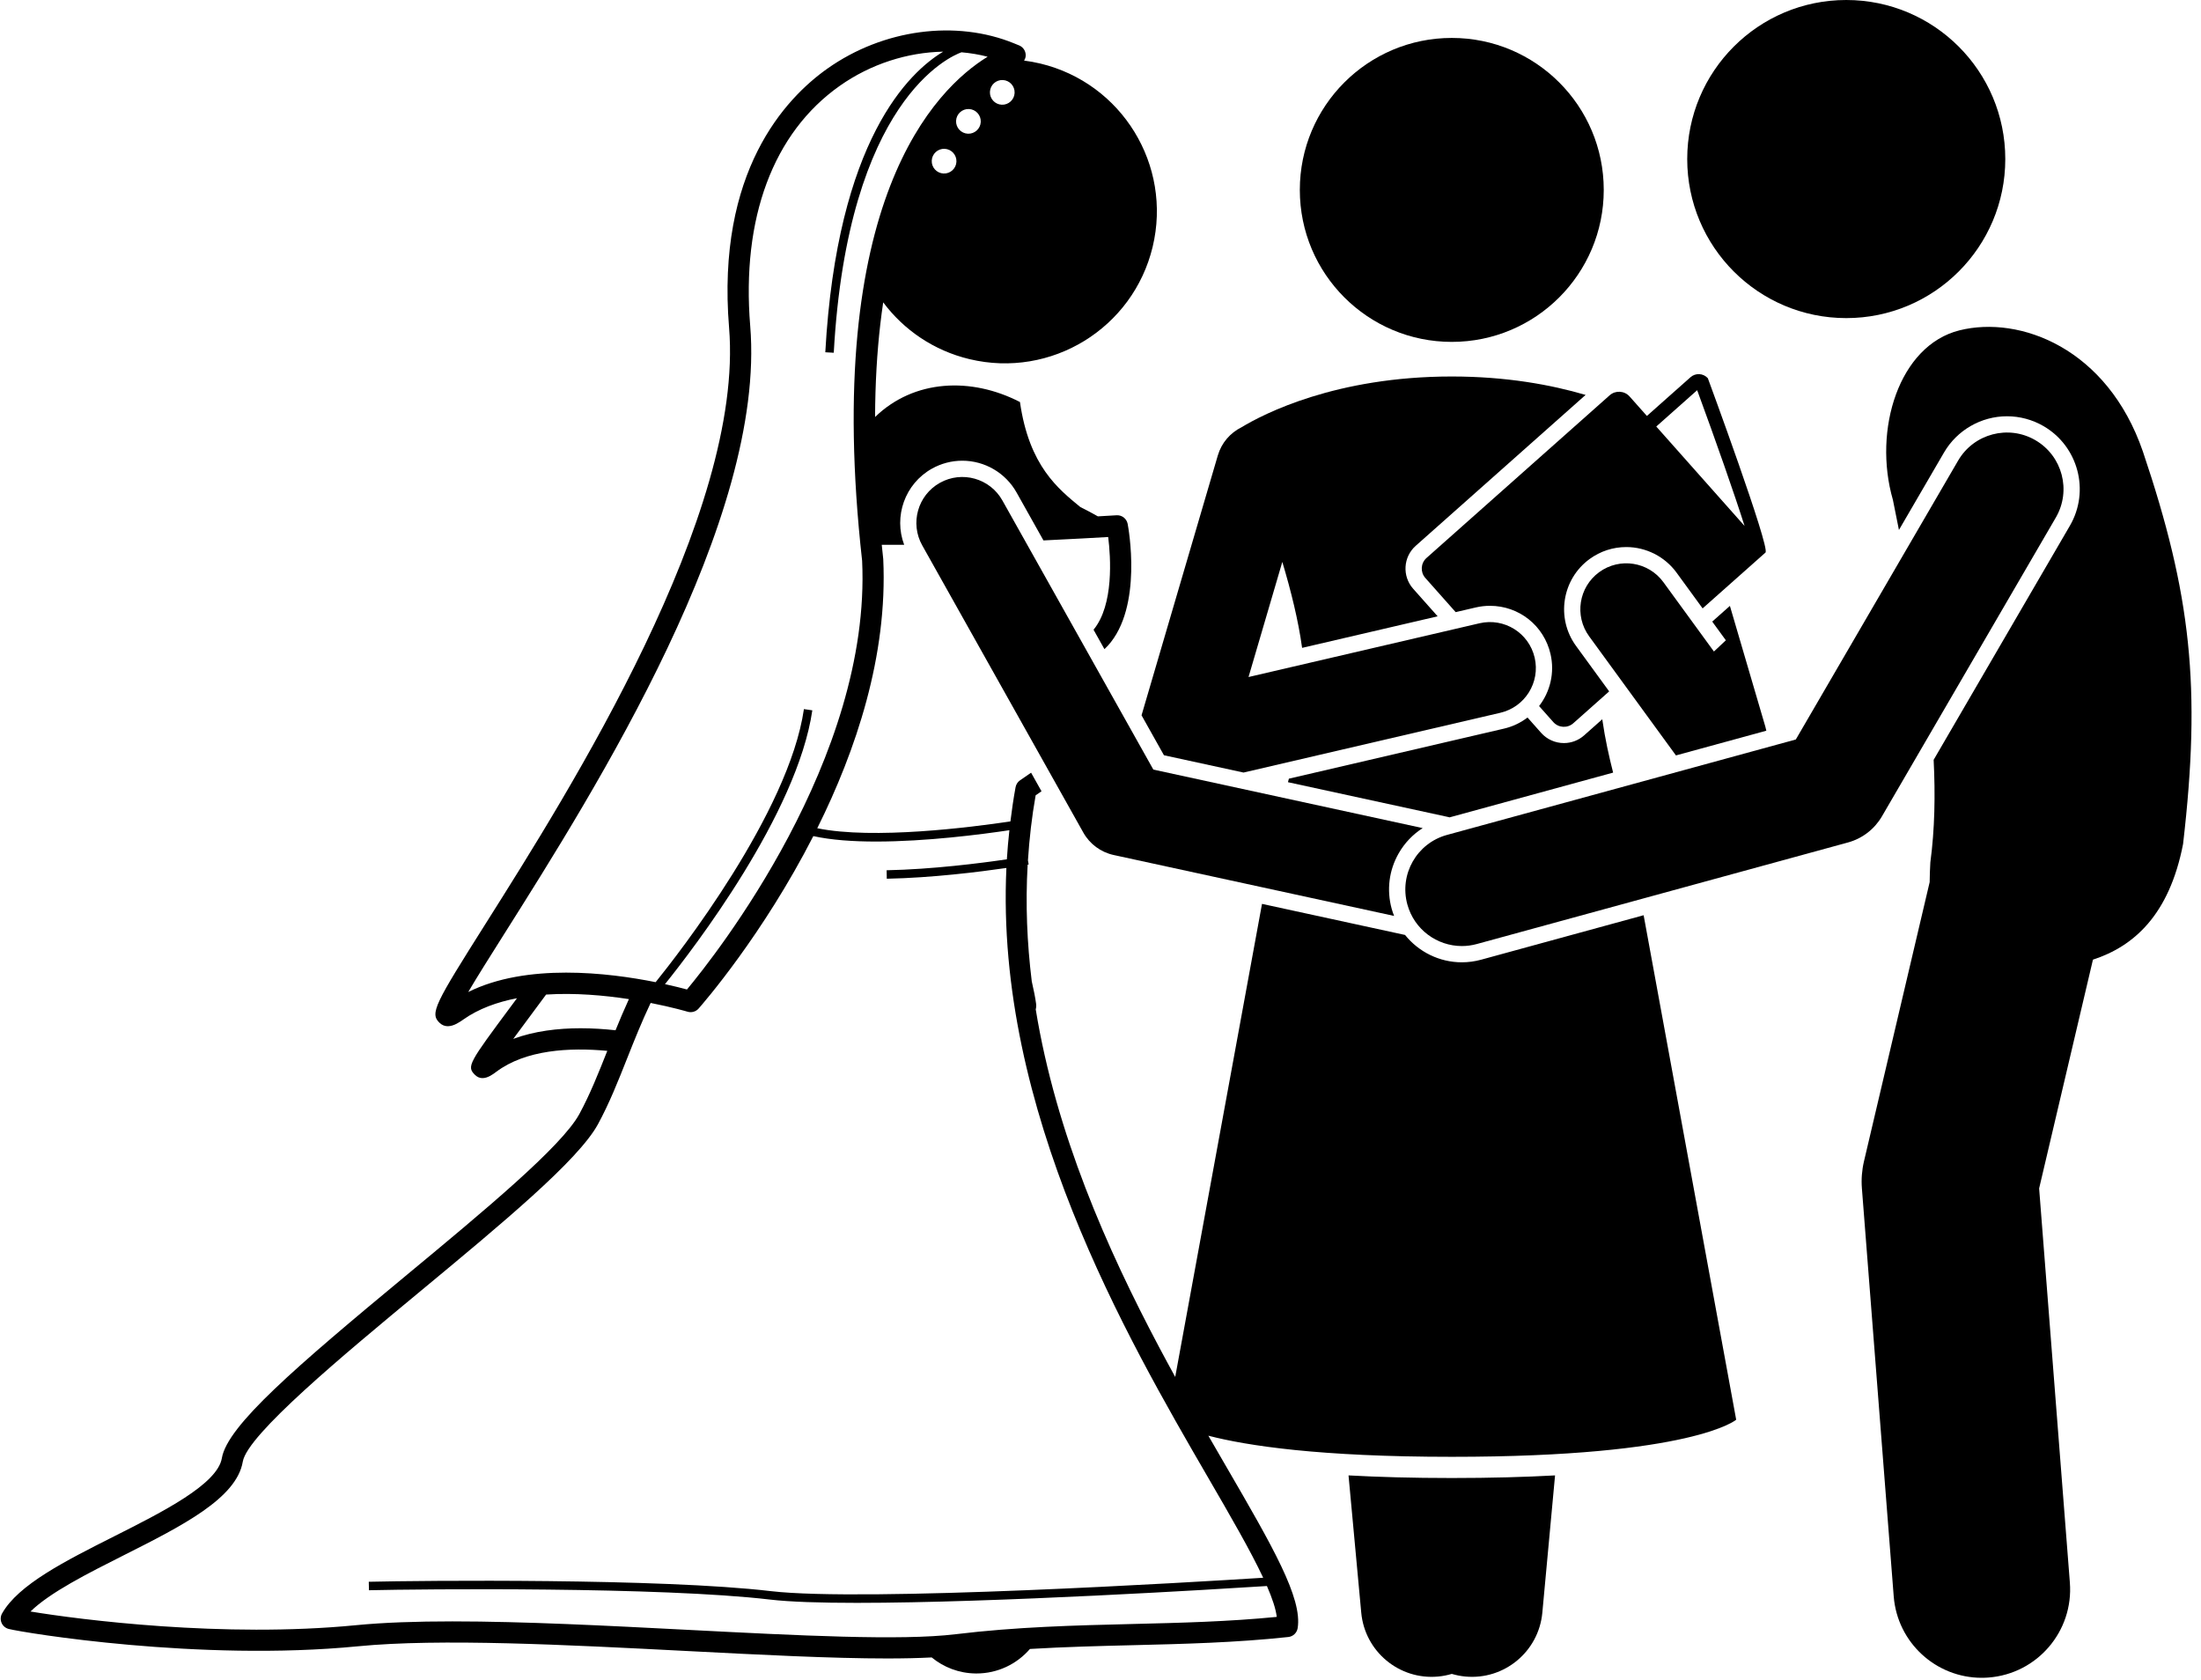
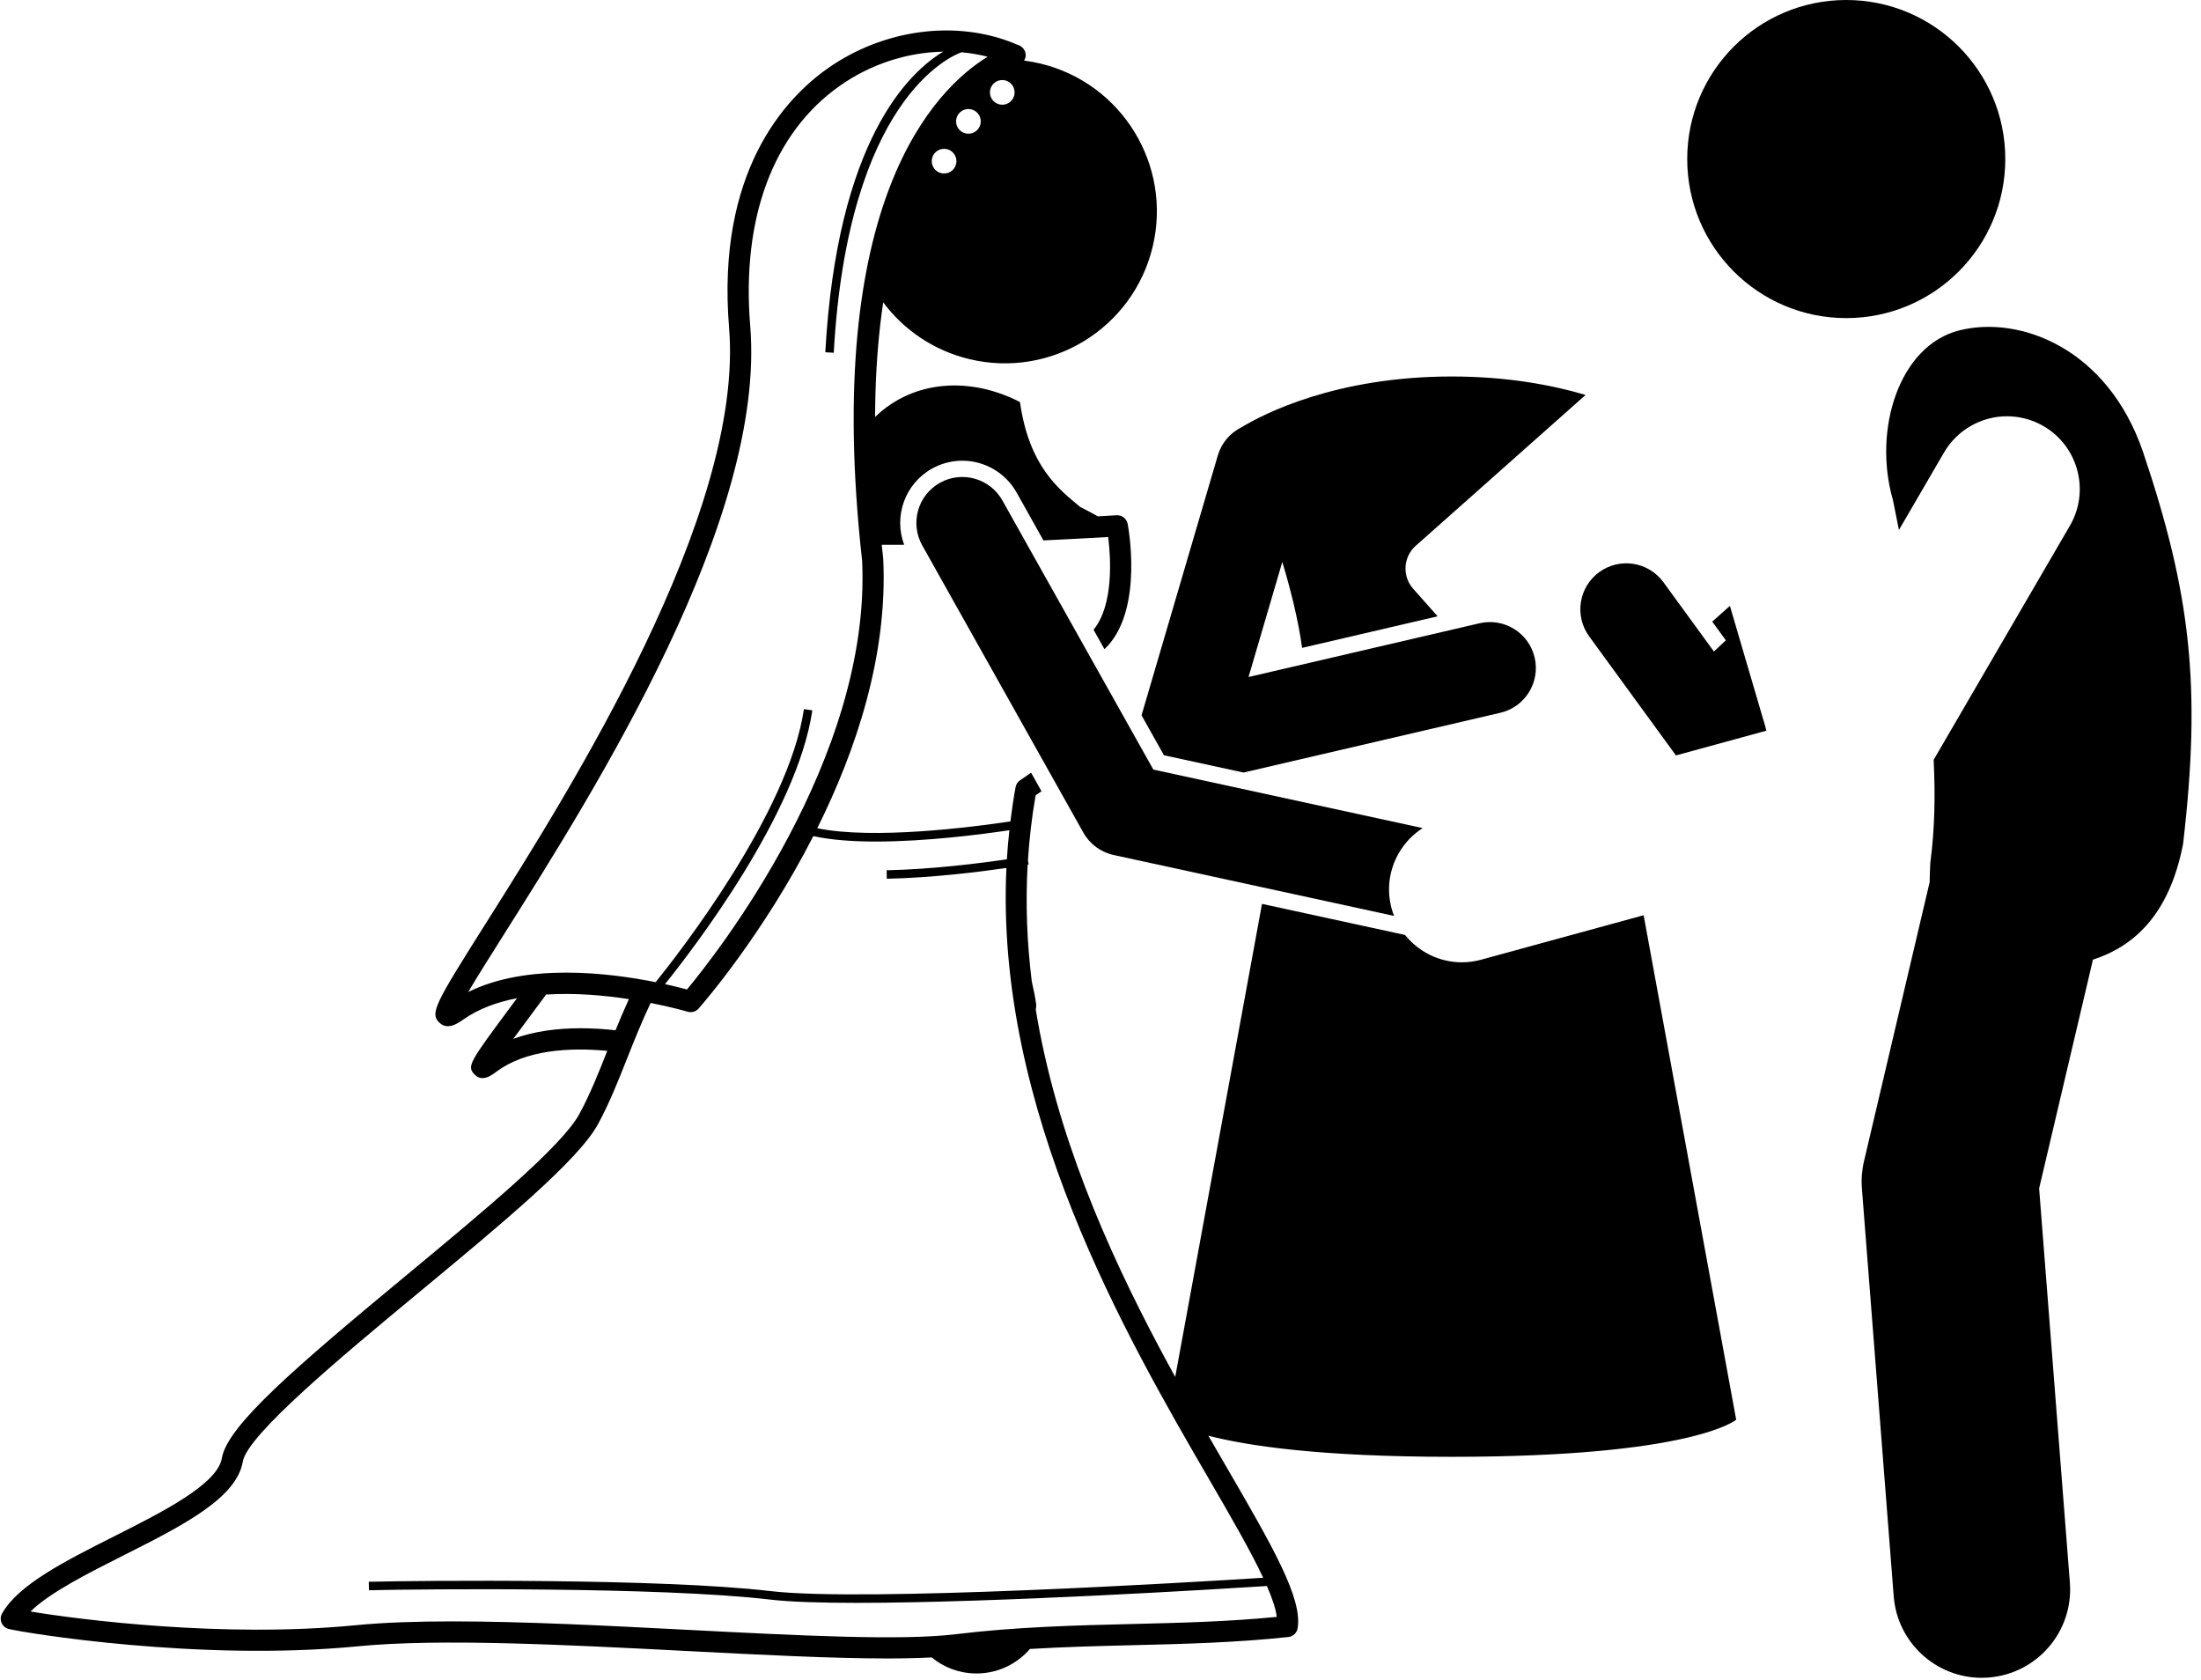
<svg xmlns="http://www.w3.org/2000/svg" height="237.7" preserveAspectRatio="xMidYMid meet" version="1.0" viewBox="-0.1 0.0 311.4 237.7" width="311.4" zoomAndPan="magnify">
  <g id="change1_1">
-     <path d="M224.902,103.25c-0.001,0.001-0.003,0.002-0.004,0.003l-0.882,0.783c-0.786,0.698-1.8,1.083-2.853,1.083 c-1.23,0-2.402-0.526-3.217-1.442l-1.931-2.174c-0.958,0.73-2.077,1.28-3.324,1.57l-30.438,7.083 c-0.043,0.166-0.086,0.332-0.13,0.497l22.677,4.926c0.063,0.014,0.123,0.035,0.185,0.05l23.142-6.332 c-0.578-2.269-1.119-4.668-1.536-7.547L224.902,103.25z" />
-     <path d="M205.301,209.087c-5.561,0-10.392-0.138-14.61-0.37l1.8,19.42c0.51,5.5,5.384,9.544,10.88,9.034 c0.667-0.062,1.311-0.19,1.93-0.374c0.619,0.183,1.263,0.312,1.93,0.374c5.496,0.509,10.37-3.534,10.88-9.034 l1.8-19.42C215.692,208.949,210.862,209.087,205.301,209.087z" />
    <path d="M244.077,90.579l-1.689,1.587l-7.147-9.806c-2.114-2.901-6.181-3.538-9.082-1.424 c-2.9,2.115-3.538,6.181-1.424,9.082l8.104,11.119l4.176,5.729l12.787-3.498 c-0.003-0.014-0.007-0.027-0.01-0.041c-0.027-0.134-0.06-0.266-0.096-0.398 c-0.012-0.043-0.018-0.086-0.031-0.129l-5.016-17.087l-2.501,2.221L244.077,90.579z" />
-     <circle cx="205.3" cy="26.866" r="21.5" />
    <path d="M209.447,135.765c-0.892,0.244-1.808,0.367-2.724,0.367c-3.19,0-6.121-1.484-8.035-3.869l-20.238-4.396 l-10.412,56.746l-1.867,10.175c-0.758-1.379-1.518-2.78-2.277-4.212c-7.381-13.914-14.593-30.233-17.457-47.784 c0.067-0.25,0.088-0.509,0.053-0.779c-0.114-0.883-0.335-1.957-0.615-3.188 c-0.667-5.408-0.902-10.921-0.582-16.508c0.088-0.015,0.138-0.024,0.144-0.025l-0.102-0.58 c0.196-3.049,0.542-6.117,1.089-9.202l0.83-0.572l-1.474-2.628l-1.571,1.082 c-0.327,0.226-0.552,0.571-0.624,0.963c-0.299,1.619-0.53,3.234-0.731,4.847 c-5.524,0.826-19.374,2.597-27.328,0.964c5.458-10.962,9.983-24.379,9.336-38.072 c-0.076-0.684-0.144-1.354-0.212-2.025c1.009,0.009,2.072,0.008,3.172,0c-1.505-3.998,0.085-8.616,3.922-10.769 c1.312-0.737,2.799-1.126,4.298-1.126c3.182,0,6.125,1.722,7.682,4.495l3.804,6.782 c4.033-0.192,7.37-0.379,9.159-0.483c0.355,2.836,0.823,9.6-2.072,13.117l1.541,2.746 c0.167-0.158,0.334-0.317,0.491-0.491c4.975-5.49,2.886-16.757,2.795-17.233 c-0.143-0.741-0.818-1.26-1.566-1.215c-0.054,0.004-1.039,0.064-2.648,0.154 c-0.735-0.422-1.575-0.865-2.485-1.318c-3.088-2.55-7.245-5.784-8.538-14.855 c-6.873-3.55-14.975-3.232-20.499,2.118c0.02-4.813,0.283-9.174,0.739-13.118 c0.123-1.064,0.261-2.095,0.41-3.1c2.9,3.882,7.121,6.813,12.202,8.031 c11.547,2.77,23.152-4.345,25.922-15.892s-4.345-23.152-15.892-25.922c-0.765-0.184-1.531-0.321-2.295-0.419 c0.118-0.197,0.205-0.413,0.222-0.652c0.045-0.627-0.306-1.216-0.879-1.475c-0.246-0.111-0.501-0.203-0.751-0.306 c-8.232-3.372-18.499-2.023-26.402,3.552c-5.982,4.22-15.747,14.595-13.932,36.666 c2.167,26.331-22.527,65.44-34.395,84.235c-7.233,11.455-7.981,12.759-6.562,14.105 c0.365,0.347,0.764,0.477,1.162,0.477c0.855,0,1.703-0.6,2.192-0.944c2.173-1.534,4.8-2.477,7.598-3.017 c-0.25,0.337-0.505,0.68-0.742,1c-6.055,8.152-6.417,8.641-5.211,9.838c0.34,0.339,0.708,0.465,1.07,0.465 c0.765,0,1.508-0.56,1.938-0.883c4.173-3.141,10.393-3.471,15.72-2.973c-1.252,3.16-2.441,6.148-3.95,8.932 c-2.496,4.601-13.633,13.828-24.404,22.753c-15.77,13.066-25.4,21.332-26.178,25.932 c-0.626,3.696-8.371,7.6-15.205,11.044c-6.984,3.519-13.58,6.843-15.889,10.927 c-0.23,0.407-0.257,0.897-0.074,1.328c0.184,0.43,0.558,0.749,1.011,0.864c2.111,0.535,26.965,4.646,49.401,2.454 c11.598-1.134,29.394-0.217,46.603,0.669c10.398,0.536,20.41,1.052,28.288,1.052 c2.296,0,4.405-0.046,6.295-0.145c1.692,1.388,3.845,2.237,6.204,2.268c0.044,0.001,0.088,0.001,0.132,0.001 c3.017,0,5.726-1.345,7.561-3.468c4.939-0.295,9.782-0.417,14.527-0.533c7.178-0.175,14.6-0.356,22.031-1.158 c0.67-0.072,1.209-0.582,1.319-1.247c0.699-4.248-3.562-11.59-10.012-22.703c-0.184-0.317-0.374-0.645-0.561-0.967 c-0.674-1.161-1.359-2.343-2.06-3.56c5.475,1.421,15.739,2.986,34.44,2.986c34.25,0,40.238-5.25,40.238-5.25 l-3.269-17.816l-9.825-53.548L209.447,135.765z M123.845,119.049c7.077,0,14.842-1.002,18.864-1.604 c-0.15,1.375-0.273,2.749-0.357,4.118c-3.748,0.55-10.58,1.421-17.01,1.548l0.023,1.199 c6.355-0.124,13.093-0.968,16.922-1.524c-1.606,34.286,17.008,66.376,28.6,86.349 c3.087,5.319,5.933,10.225,7.731,14.062c-9.911,0.627-56.435,3.445-69.653,1.892 c-15.56-1.832-49.358-1.505-56.892-1.325l0.029,1.199c7.518-0.178,41.232-0.505,56.722,1.317 c2.826,0.333,7.151,0.468,12.31,0.468c19.551,0,51.025-1.936,58.012-2.382c0.76,1.748,1.257,3.231,1.39,4.367 c-6.84,0.673-13.471,0.835-20.467,1.006c-8.03,0.196-16.333,0.398-24.988,1.447 c-7.695,0.935-22.314,0.181-37.791-0.617c-11.52-0.594-23.3-1.201-33.375-1.201 c-5.074,0-9.716,0.154-13.674,0.541c-18.73,1.832-39.082-0.79-46.029-1.938c2.758-2.697,8.062-5.37,13.221-7.97 c8.195-4.129,15.934-8.029,16.813-13.223c0.647-3.833,14.225-15.082,25.134-24.122 c11.496-9.525,22.355-18.523,25.127-23.633c1.612-2.973,2.842-6.074,4.143-9.359 c0.993-2.506,2.033-5.111,3.3-7.784c3.109,0.613,5.161,1.22,5.226,1.24c0.56,0.168,1.171-0.003,1.56-0.443 c0.627-0.711,9.093-10.433,16.232-24.398C117.497,118.836,120.596,119.049,123.845,119.049z M74.712,144.001 c0.757-1.02,1.578-2.125,2.45-3.306c4.088-0.265,8.252,0.113,11.717,0.645 c-0.686,1.493-1.305,2.962-1.892,4.406c-1.572-0.173-3.236-0.285-4.935-0.285c-3.216,0-6.543,0.395-9.535,1.505 C73.199,146.039,73.949,145.03,74.712,144.001z M71.192,132.194c12.965-20.533,37.098-58.753,34.849-86.083 c-1.255-15.256,3.244-27.319,12.671-33.969c4.391-3.098,9.58-4.738,14.632-4.833 c-4.772,2.854-15.008,12.434-16.68,42.525l1.197,0.066c1.988-35.762,16.481-41.936,18.071-42.504 c1.256,0.112,2.495,0.314,3.698,0.629c-7.396,4.537-23.441,20.415-17.755,71.307 c1.317,27.957-20.806,55.868-24.783,60.645c-0.708-0.192-1.778-0.465-3.107-0.758 c3.993-4.966,18.711-24.095,20.844-38.733l-1.188-0.174c-2.136,14.661-17.776,34.661-20.979,38.629 c-6.706-1.348-18.254-2.72-26.517,1.395C67.407,138.189,69.269,135.239,71.192,132.194z M133.39,24.545 c-0.964-0.045-1.709-0.863-1.665-1.827s0.863-1.709,1.827-1.665s1.709,0.863,1.665,1.827 C135.172,23.845,134.354,24.59,133.39,24.545z M136.832,18.915c-0.964-0.045-1.709-0.863-1.665-1.827 s0.862-1.709,1.827-1.665c0.964,0.045,1.709,0.863,1.665,1.827C138.614,18.214,137.796,18.959,136.832,18.915z M141.621,14.814c-0.964-0.045-1.709-0.863-1.665-1.827c0.045-0.964,0.862-1.709,1.827-1.665 c0.964,0.045,1.709,0.862,1.665,1.827C143.403,14.113,142.585,14.859,141.621,14.814z" />
-     <path d="M219.665,102.15c0.73,0.822,2.001,0.898,2.823,0.167l0.886-0.787l0-0l4.192-3.723l-4.69-6.434 c-2.858-3.921-1.993-9.437,1.927-12.295c1.518-1.105,3.309-1.689,5.18-1.689c2.806,0,5.466,1.353,7.116,3.617 l3.688,5.06l7.614-6.762c0-0,0-0,0-0l1.279-1.136 c0.715-0.635-8.152-24.661-8.152-24.661c-0.635-0.715-1.738-0.78-2.453-0.145l-6.171,5.48l-2.446-2.754 c-0.73-0.822-2.001-0.898-2.824-0.167l-25.913,23.013c-0.822,0.731-0.898,2.001-0.167,2.824l4.295,4.836 l2.85-0.663c0.658-0.153,1.331-0.23,2.001-0.23c4.111,0,7.633,2.799,8.565,6.807 c0.622,2.675-0.054,5.353-1.615,7.375L219.665,102.15z M240.018,55.199c2.636,7.174,5.305,14.777,6.705,19.204 l-12.492-14.066L240.018,55.199z" />
    <path d="M164.577,106.842l11.258,2.446l36.333-8.455c3.496-0.814,5.671-4.308,4.857-7.804 c-0.814-3.497-4.305-5.671-7.805-4.858l-32.677,7.604l2.394-8.154l2.386-8.127 c1.221,4.06,2.271,8.296,2.8,12.156l19.176-4.463l-3.465-3.901c-1.574-1.773-1.412-4.497,0.36-6.071 l24.038-21.348c-4.884-1.436-11.223-2.607-18.934-2.607c-16.417,0-26.631,5.297-29.754,7.186 c-1.565,0.778-2.816,2.174-3.346,3.983l-6.422,21.876l-4.37,14.886L164.577,106.842z" />
    <circle cx="261.11" cy="22.5" r="22.5" />
    <path d="M277.132,46.731c-8.535,2.127-12.289,14.039-9.42,23.992c0.266,1.356,0.555,2.785,0.852,4.248l6.382-10.965 c1.839-3.158,5.253-5.119,8.91-5.119c1.812,0,3.6,0.483,5.173,1.398c4.909,2.857,6.578,9.175,3.722,14.084 l-19.278,33.122c0.247,4.925,0.162,9.818-0.465,14.496c-0.059,1-0.09,1.927-0.098,2.799l-9.293,39.499 c-0.295,1.256-0.395,2.55-0.294,3.835l4.5,57.7c0.511,6.553,5.985,11.529,12.448,11.529 c0.326,0,0.655-0.013,0.985-0.039c6.883-0.536,12.027-6.551,11.49-13.434l-4.349-55.76l7.614-32.36 c5.748-1.87,10.794-6.288,12.75-16.355c2.586-22.215,1.123-35.346-5.682-55.52 C298.044,49.239,285.669,44.602,277.132,46.731z" />
    <path d="M197.781,120.727c0.842-1.476,2.009-2.692,3.402-3.58l-38.106-8.278l-21.358-38.073 c-1.757-3.13-5.72-4.245-8.849-2.489c-3.131,1.756-4.245,5.718-2.489,8.849l22.789,40.624 c0.91,1.622,2.472,2.777,4.289,3.172l39.68,8.62c-0.13-0.334-0.25-0.673-0.346-1.024 C196.067,125.894,196.418,123.117,197.781,120.727z" />
-     <path d="M287.872,62.273c-3.819-2.221-8.716-0.928-10.938,2.89l-22.959,39.447l-49.357,13.503 c-4.262,1.166-6.771,5.566-5.606,9.828c0.973,3.555,4.196,5.891,7.712,5.891c0.699,0,1.409-0.092,2.116-0.286 l52.514-14.367c2.022-0.553,3.748-1.879,4.803-3.692l24.605-42.275C292.984,69.393,291.69,64.496,287.872,62.273z" />
  </g>
</svg>